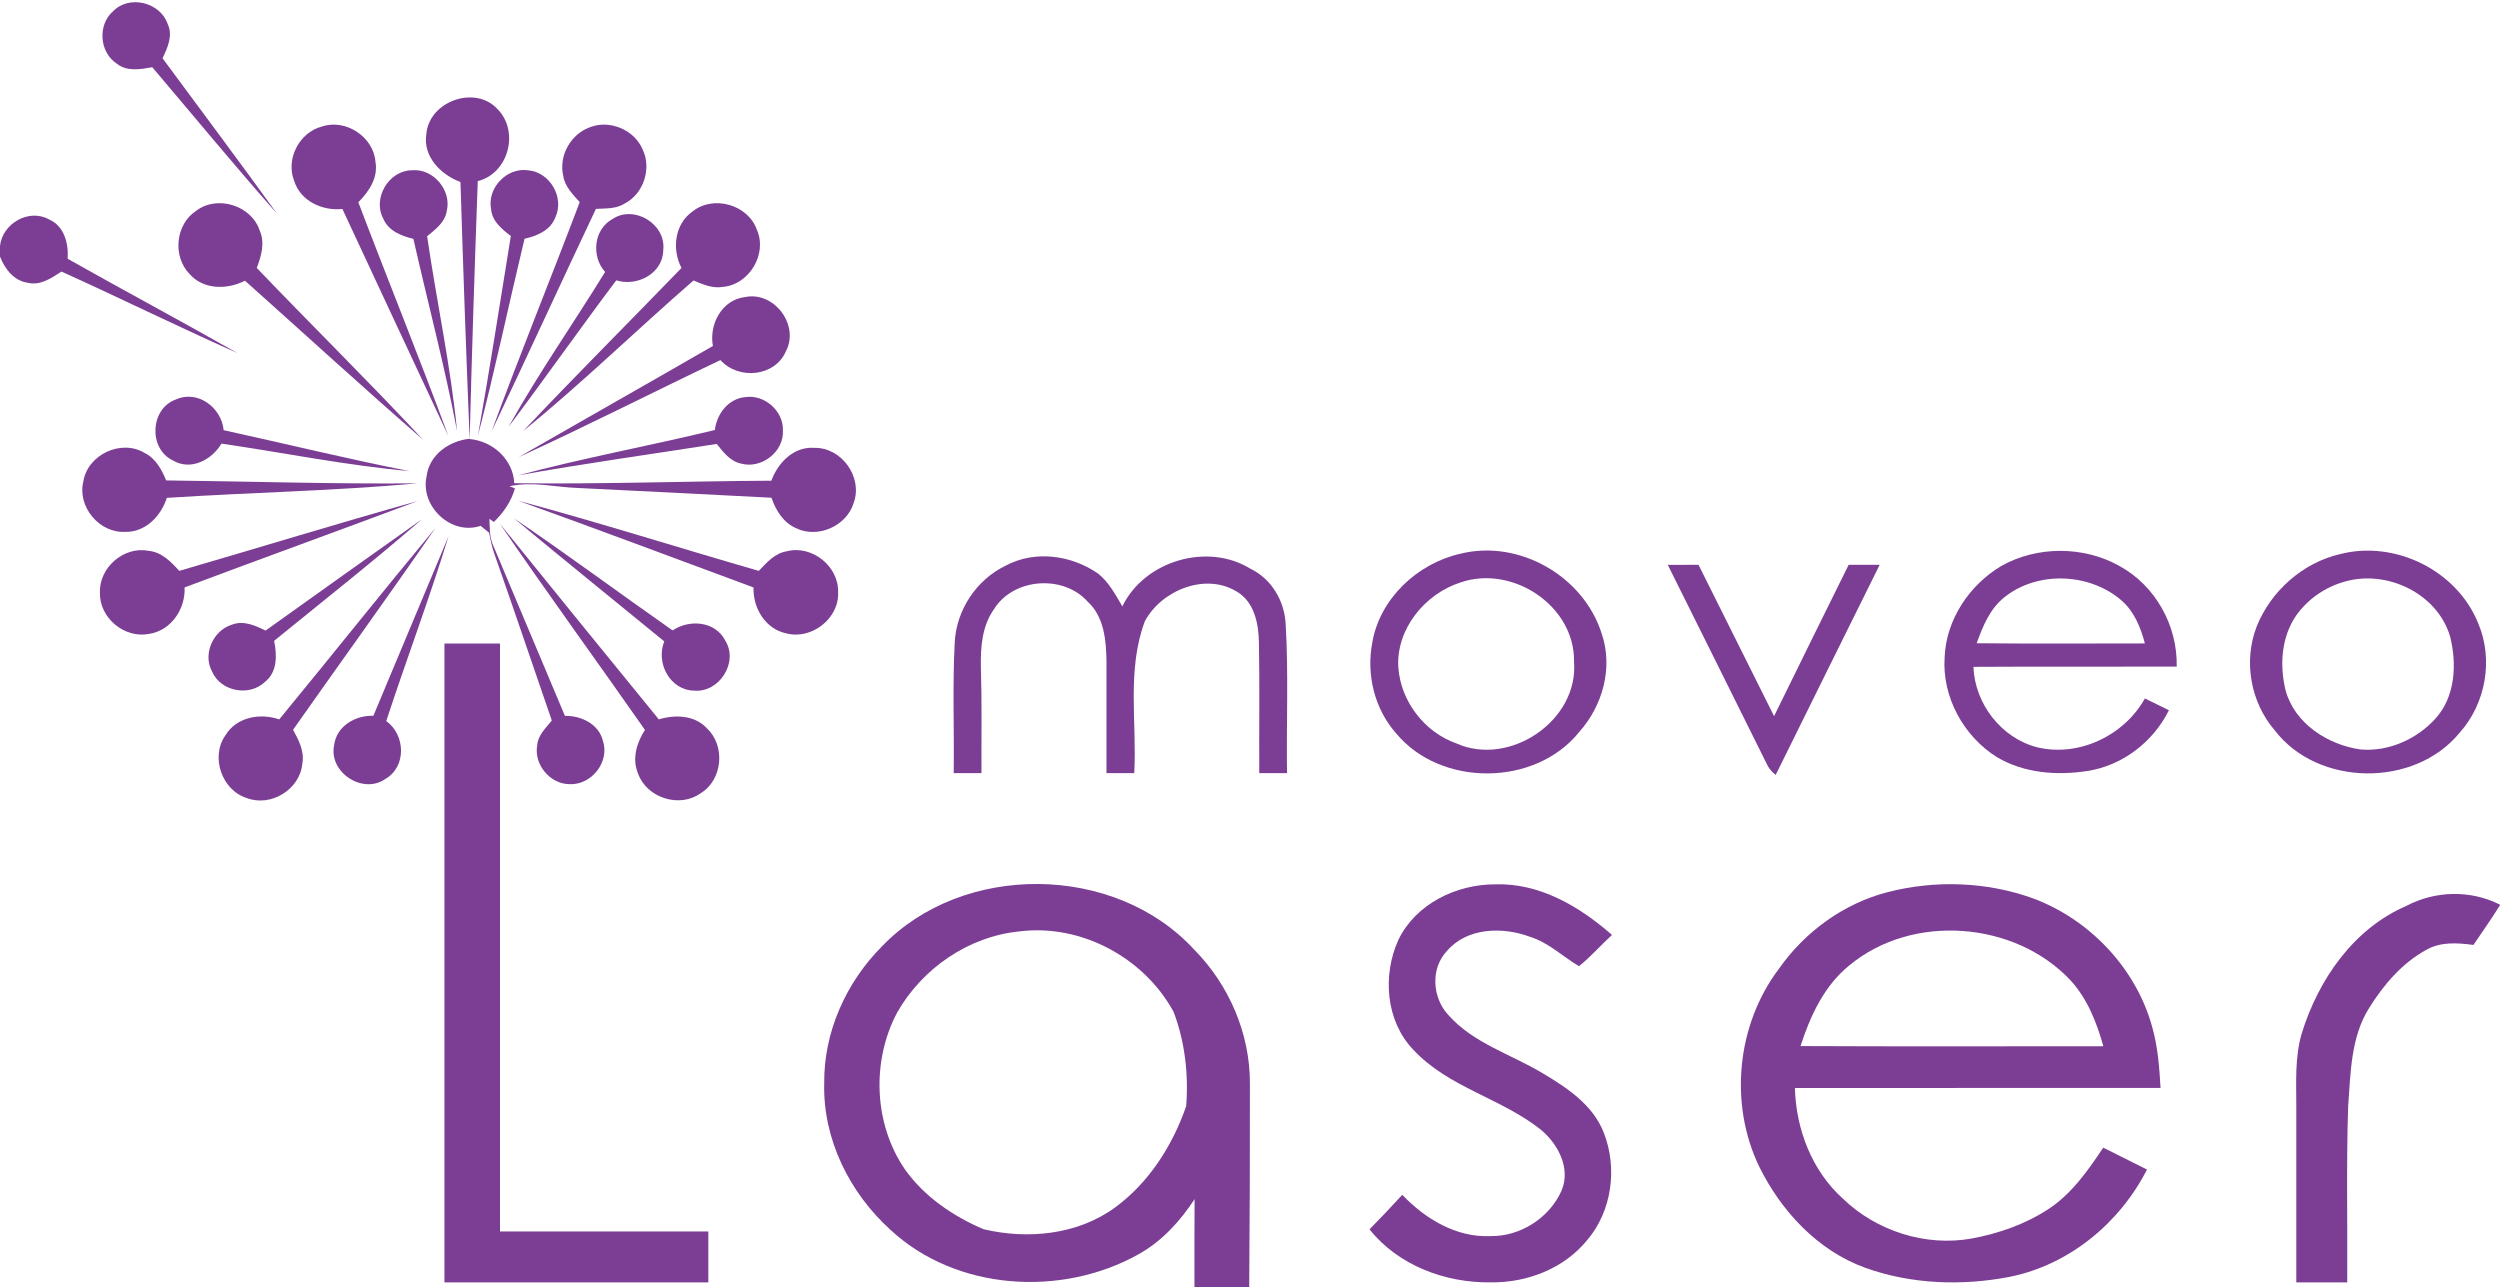
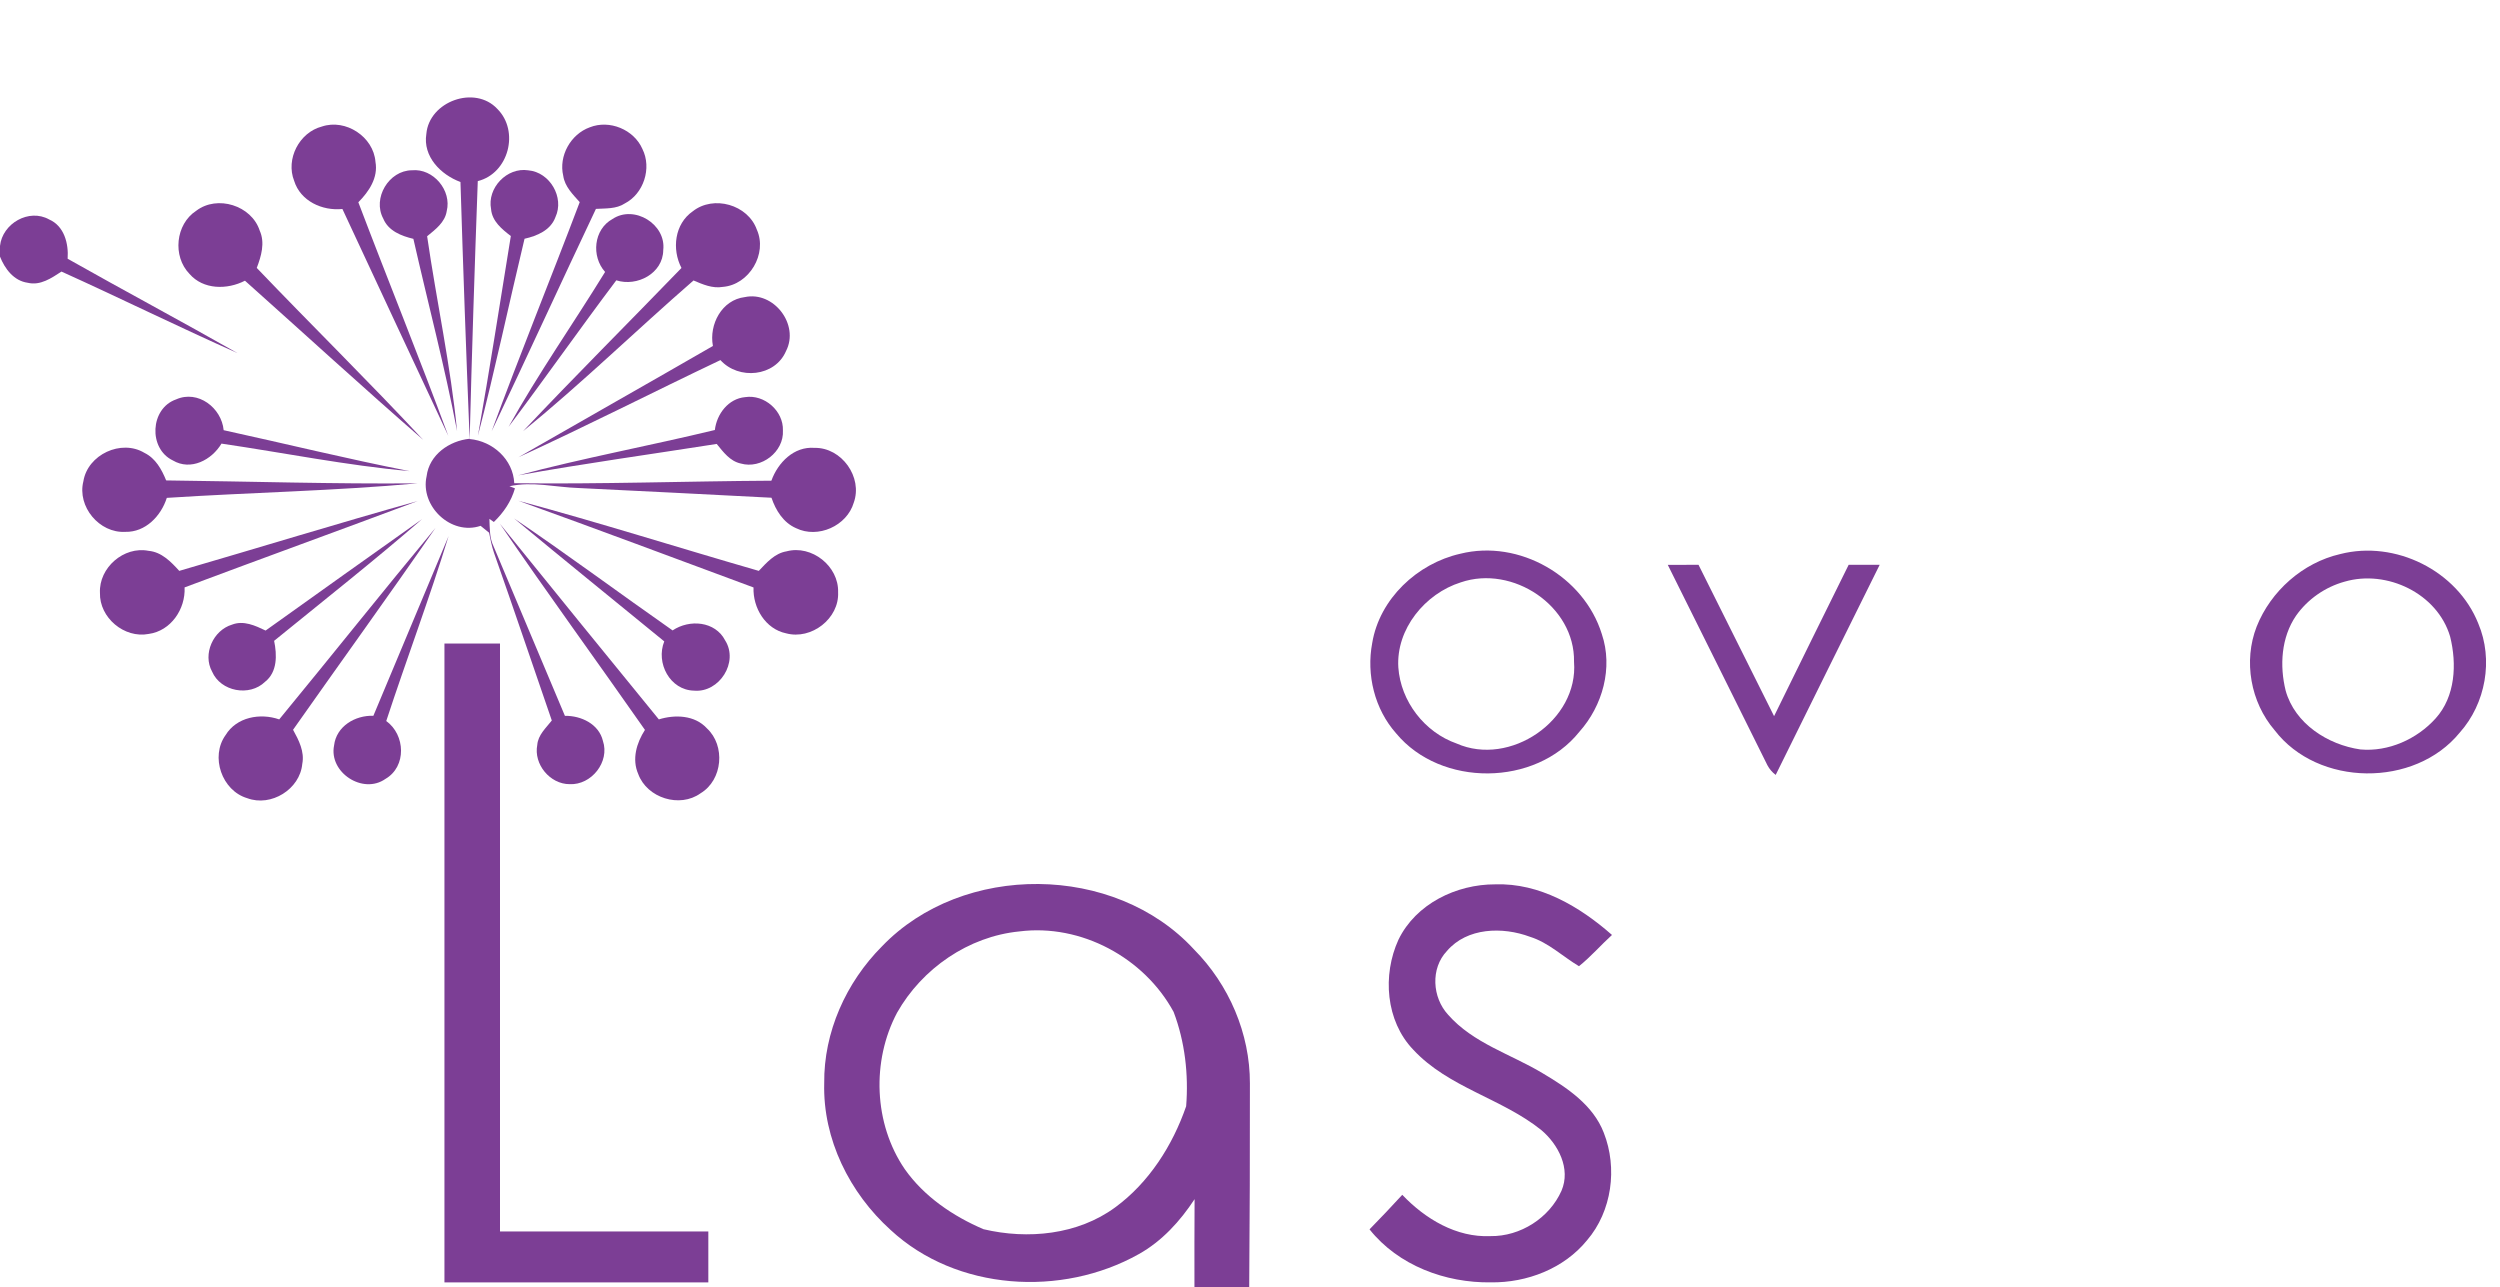
<svg xmlns="http://www.w3.org/2000/svg" width="540pt" height="278pt" viewBox="0 0 540 278" version="1.1">
  <g id="#7c3e95ff">
-     <path fill="#7c3e95" opacity="1.00" d=" M 24.47 2.39 C 27.96 -1.17 34.62 0.51 36.21 5.17 C 37.43 7.66 36.17 10.31 35.12 12.60 C 43.37 23.78 51.71 34.90 59.85 46.17 C 50.67 35.79 41.86 25.08 32.89 14.52 C 30.35 14.97 27.42 15.52 25.23 13.75 C 21.46 11.31 21.03 5.32 24.47 2.39 Z" />
    <path fill="#7c3e95" opacity="1.00" d=" M 92.09 28.93 C 92.69 21.90 102.57 18.31 107.42 23.52 C 112.25 28.33 109.89 37.45 103.20 39.12 C 102.52 57.69 101.92 76.26 101.45 94.83 C 106.45 95.29 110.83 99.23 111.08 104.37 C 129.58 104.61 148.11 103.94 166.62 103.83 C 168.03 99.92 171.49 96.38 175.95 96.74 C 181.79 96.63 186.40 103.08 184.41 108.58 C 182.93 113.60 176.67 116.39 171.96 114.09 C 169.21 112.90 167.56 110.24 166.64 107.51 C 152.74 106.81 138.83 106.06 124.92 105.41 C 119.95 105.25 114.99 103.93 110.04 105.03 L 111.23 105.48 C 110.43 108.31 108.77 110.73 106.67 112.75 L 105.71 112.07 C 105.80 114.07 105.71 116.16 106.61 118.01 C 111.78 130.20 116.85 142.43 122.02 154.62 C 125.52 154.57 129.36 156.38 130.23 160.04 C 131.75 164.56 127.76 169.60 123.05 169.38 C 118.80 169.39 115.23 165.07 116.05 160.90 C 116.22 158.74 117.94 157.23 119.19 155.63 C 115.02 143.56 110.95 131.46 106.71 119.42 C 106.23 118.00 105.92 116.53 105.64 115.06 C 105.03 114.56 104.42 114.07 103.81 113.58 C 97.42 115.75 90.69 109.31 92.15 102.85 C 92.72 98.22 97.04 95.22 101.44 94.77 C 100.69 76.29 100.03 57.80 99.46 39.31 C 95.20 37.74 91.31 33.81 92.09 28.93 Z" />
    <path fill="#7c3e95" opacity="1.00" d=" M 69.53 27.33 C 74.66 25.60 80.68 29.54 81.10 34.95 C 81.72 38.38 79.69 41.38 77.40 43.69 C 83.79 60.54 90.59 77.25 96.84 94.16 C 89.20 77.82 81.56 61.49 73.96 45.14 C 69.62 45.59 64.90 43.44 63.54 39.07 C 61.67 34.36 64.64 28.60 69.53 27.33 Z" />
    <path fill="#7c3e95" opacity="1.00" d=" M 127.39 27.50 C 131.65 25.80 136.95 27.99 138.77 32.20 C 140.82 36.32 139.04 41.86 134.93 43.96 C 133.09 45.16 130.82 44.99 128.72 45.12 C 121.15 61.10 113.81 77.18 106.20 93.14 C 112.29 76.55 118.97 60.19 125.22 43.66 C 123.73 41.99 122.00 40.31 121.66 37.98 C 120.64 33.68 123.26 28.99 127.39 27.50 Z" />
    <path fill="#7c3e95" opacity="1.00" d=" M 82.79 47.23 C 80.40 42.82 83.98 36.81 88.98 36.78 C 93.60 36.33 97.62 41.15 96.49 45.61 C 96.11 48.05 94.03 49.57 92.26 51.03 C 94.30 65.07 97.35 79.00 98.73 93.12 C 96.07 79.18 92.43 65.44 89.29 51.59 C 86.70 50.97 83.89 49.89 82.79 47.23 Z" />
    <path fill="#7c3e95" opacity="1.00" d=" M 106.07 45.16 C 105.19 40.60 109.50 36.08 114.10 36.79 C 118.77 37.19 121.96 42.64 119.97 46.91 C 118.94 49.73 116.02 50.96 113.30 51.57 C 109.90 65.74 106.91 80.01 103.23 94.11 C 105.78 79.77 108.00 65.36 110.34 50.98 C 108.41 49.50 106.28 47.78 106.07 45.16 Z" />
    <path fill="#7c3e95" opacity="1.00" d=" M 42.38 45.53 C 46.93 42.05 54.34 44.38 56.10 49.82 C 57.28 52.45 56.43 55.33 55.46 57.87 C 67.36 70.32 79.66 82.40 91.40 95.00 C 78.42 83.71 65.74 72.09 52.91 60.63 C 49.08 62.61 43.91 62.61 40.92 59.15 C 37.23 55.34 37.91 48.44 42.38 45.53 Z" />
    <path fill="#7c3e95" opacity="1.00" d=" M 149.64 45.64 C 154.12 42.09 161.54 44.20 163.47 49.59 C 165.83 54.83 161.82 61.52 156.12 61.97 C 153.89 62.35 151.79 61.43 149.80 60.58 C 137.44 71.33 125.67 82.79 112.98 93.14 C 124.21 81.23 135.82 69.66 147.20 57.88 C 145.08 53.83 145.71 48.35 149.64 45.64 Z" />
    <path fill="#7c3e95" opacity="1.00" d=" M 0.00 53.12 C 0.52 48.27 6.25 44.96 10.61 47.40 C 13.89 48.83 14.84 52.62 14.61 55.89 C 26.78 62.77 39.13 69.35 51.28 76.26 C 38.52 70.59 26.00 64.41 13.28 58.66 C 11.12 60.06 8.72 61.74 5.99 61.08 C 2.98 60.66 1.05 58.07 0.00 55.43 L 0.00 53.12 Z" />
    <path fill="#7c3e95" opacity="1.00" d=" M 132.31 47.30 C 136.99 44.18 143.93 48.43 143.26 54.03 C 143.21 59.05 137.62 61.99 133.12 60.55 C 125.24 71.01 117.72 81.74 109.85 92.20 C 116.24 80.73 123.82 69.93 130.70 58.74 C 127.68 55.37 128.21 49.55 132.31 47.30 Z" />
    <path fill="#7c3e95" opacity="1.00" d=" M 153.99 74.73 C 153.11 70.07 155.92 64.76 160.90 64.17 C 167.15 62.85 172.72 70.12 169.78 75.83 C 167.40 81.40 159.54 82.12 155.61 77.78 C 141.03 84.71 126.65 92.06 111.97 98.77 C 125.96 90.73 140.01 82.80 153.99 74.73 Z" />
    <path fill="#7c3e95" opacity="1.00" d=" M 37.33 99.45 C 32.00 96.90 32.42 88.21 38.04 86.27 C 42.76 84.17 47.86 88.09 48.31 92.92 C 61.71 95.85 75.03 99.13 88.49 101.77 C 74.85 100.53 61.38 97.81 47.84 95.82 C 45.75 99.34 41.21 101.76 37.33 99.45 Z" />
    <path fill="#7c3e95" opacity="1.00" d=" M 154.41 92.88 C 154.81 89.42 157.33 86.10 160.96 85.78 C 165.12 85.14 169.25 88.77 169.11 92.97 C 169.37 97.60 164.43 101.39 160.01 100.12 C 157.67 99.62 156.23 97.63 154.81 95.89 C 140.50 98.14 126.14 100.12 111.89 102.68 C 125.94 98.94 140.27 96.30 154.41 92.88 Z" />
    <path fill="#7c3e95" opacity="1.00" d=" M 18.01 103.96 C 18.93 98.19 26.19 94.80 31.20 97.82 C 33.61 99.00 34.92 101.39 35.89 103.77 C 53.99 103.98 72.10 104.57 90.21 104.40 C 72.19 106.04 54.08 106.37 36.03 107.54 C 34.79 111.45 31.42 114.99 27.07 114.88 C 21.47 115.21 16.63 109.43 18.01 103.96 Z" />
    <path fill="#7c3e95" opacity="1.00" d=" M 38.72 123.31 C 55.90 118.31 73.00 113.04 90.23 108.22 C 73.47 114.50 56.64 120.60 39.87 126.88 C 40.10 131.55 36.91 136.28 32.12 136.93 C 26.85 137.95 21.45 133.42 21.59 128.05 C 21.34 122.63 26.74 117.93 32.09 118.98 C 34.90 119.23 36.93 121.34 38.72 123.31 Z" />
    <path fill="#7c3e95" opacity="1.00" d=" M 111.95 108.16 C 129.36 112.85 146.57 118.31 163.90 123.31 C 165.58 121.54 167.34 119.51 169.89 119.09 C 175.33 117.63 181.21 122.30 181.03 127.93 C 181.30 133.60 175.26 138.27 169.81 136.80 C 165.32 135.87 162.60 131.29 162.76 126.89 C 145.83 120.61 128.92 114.28 111.95 108.16 Z" />
    <path fill="#7c3e95" opacity="1.00" d=" M 91.17 112.13 C 80.75 121.17 69.90 129.71 59.21 138.42 C 59.84 141.46 59.94 145.15 57.25 147.27 C 53.90 150.53 47.67 149.39 45.81 145.06 C 43.73 141.28 46.05 136.14 50.12 134.92 C 52.60 133.95 55.14 135.13 57.37 136.20 C 68.61 128.15 79.89 120.14 91.17 112.13 Z" />
    <path fill="#7c3e95" opacity="1.00" d=" M 111.04 111.98 C 122.61 119.81 133.83 128.16 145.28 136.17 C 148.93 133.72 154.48 134.15 156.64 138.34 C 159.60 143.02 155.38 149.66 149.93 149.18 C 144.70 149.08 141.61 143.19 143.48 138.54 C 132.67 129.69 121.79 120.91 111.04 111.98 Z" />
    <path fill="#7c3e95" opacity="1.00" d=" M 107.96 113.11 C 119.36 127.24 130.83 141.32 142.31 155.39 C 145.79 154.31 150.06 154.45 152.68 157.31 C 156.75 161.06 156.11 168.48 151.32 171.35 C 146.84 174.59 139.76 172.38 137.86 167.19 C 136.45 163.98 137.50 160.46 139.31 157.66 C 128.91 142.78 118.20 128.10 107.96 113.11 Z" />
    <path fill="#7c3e95" opacity="1.00" d=" M 60.31 155.39 C 71.62 141.65 82.70 127.71 94.07 114.02 C 83.97 128.67 73.53 143.08 63.30 157.63 C 64.54 159.88 65.82 162.36 65.29 165.01 C 64.79 170.48 58.55 174.34 53.41 172.41 C 47.92 170.79 45.38 163.44 48.72 158.79 C 51.10 154.87 56.21 153.96 60.31 155.39 Z" />
    <path fill="#7c3e95" opacity="1.00" d=" M 80.65 154.61 C 86.06 141.67 91.50 128.73 96.90 115.79 C 92.78 129.22 87.81 142.39 83.43 155.74 C 87.57 158.73 87.86 165.57 83.26 168.24 C 78.38 171.69 70.99 166.84 72.16 161.02 C 72.64 156.87 76.73 154.47 80.65 154.61 Z" />
    <path fill="#7c3e95" opacity="1.00" d=" M 315.42 119.61 C 328.15 116.43 342.13 124.50 345.99 136.95 C 348.46 144.24 346.17 152.45 341.13 158.08 C 331.67 169.92 311.23 170.07 301.57 158.41 C 296.91 153.17 295.10 145.73 296.40 138.88 C 297.98 129.34 306.15 121.70 315.42 119.61 M 315.53 125.79 C 307.82 128.22 301.53 135.86 302.04 144.16 C 302.55 151.49 307.70 158.17 314.63 160.60 C 326.11 165.68 341.00 155.65 339.99 142.94 C 340.21 130.88 326.72 121.96 315.53 125.79 Z" />
-     <path fill="#7c3e95" opacity="1.00" d=" M 432.24 122.27 C 439.96 117.90 450.03 117.90 457.76 122.23 C 465.57 126.48 470.37 135.13 470.17 143.99 C 455.53 144.03 440.89 143.95 426.26 144.04 C 426.57 152.03 432.27 159.43 440.06 161.42 C 449.05 163.57 458.84 158.87 463.30 150.86 C 465.02 151.73 466.76 152.54 468.49 153.41 C 465.09 160.26 458.44 165.38 450.84 166.54 C 444.31 167.55 437.23 167.01 431.43 163.60 C 424.17 159.12 419.45 150.55 420.04 141.96 C 420.36 133.86 425.37 126.38 432.24 122.27 M 432.97 128.99 C 429.82 131.47 428.28 135.28 426.96 138.94 C 439.07 139.06 451.19 138.99 463.30 138.98 C 462.39 135.55 460.99 132.09 458.26 129.71 C 451.39 123.73 440.12 123.27 432.97 128.99 Z" />
    <path fill="#7c3e95" opacity="1.00" d=" M 505.48 119.68 C 517.36 116.63 530.76 123.25 535.31 134.68 C 538.62 142.48 536.92 151.96 531.29 158.26 C 521.57 170.16 500.69 169.98 491.32 157.73 C 486.12 151.67 484.53 142.80 487.44 135.34 C 490.49 127.67 497.40 121.54 505.48 119.68 M 506.43 125.64 C 502.23 126.80 498.44 129.44 495.94 133.00 C 492.74 137.68 492.37 143.79 493.70 149.17 C 495.68 156.31 502.80 160.87 509.84 161.88 C 515.89 162.43 522.08 159.65 526.10 155.17 C 530.37 150.44 530.70 143.42 529.23 137.51 C 526.50 128.19 515.56 122.97 506.43 125.64 Z" />
-     <path fill="#7c3e95" opacity="1.00" d=" M 217.27 122.16 C 223.57 118.80 231.42 119.90 237.17 123.88 C 239.52 125.74 240.93 128.45 242.43 130.98 C 247.17 121.17 260.74 117.12 270.03 122.81 C 274.67 125.02 277.50 129.87 277.71 134.93 C 278.34 145.60 277.84 156.31 278.00 167.00 C 276.00 167.00 274.00 167.00 272.00 167.00 C 271.95 157.64 272.10 148.27 271.93 138.91 C 271.88 134.82 270.99 130.06 267.17 127.80 C 260.36 123.60 250.83 127.52 247.28 134.21 C 243.35 144.69 245.59 156.09 245.00 167.00 C 243.00 167.00 241.00 167.00 239.00 167.00 C 238.99 159.00 239.01 151.01 239.00 143.01 C 238.94 138.43 238.55 133.27 234.94 129.96 C 229.68 124.05 218.88 124.83 214.69 131.60 C 212.14 135.19 211.79 139.74 211.87 144.00 C 212.11 151.66 211.96 159.33 212.00 167.00 C 210.00 167.00 208.00 167.00 206.00 167.00 C 206.13 157.64 205.73 148.27 206.21 138.92 C 206.52 131.83 210.87 125.22 217.27 122.16 Z" />
    <path fill="#7c3e95" opacity="1.00" d=" M 360.24 122.01 C 362.45 122.00 364.66 122.00 366.88 122.00 C 372.32 132.90 377.75 143.80 383.20 154.69 C 388.52 143.77 393.94 132.90 399.31 122.00 C 401.54 122.00 403.77 122.00 406.01 122.00 C 398.50 137.11 391.03 152.25 383.55 167.38 C 382.79 166.81 382.19 166.11 381.76 165.29 C 374.57 150.87 367.45 136.42 360.24 122.01 Z" />
    <path fill="#7c3e95" opacity="1.00" d=" M 96.00 139.00 C 100.00 139.00 104.00 139.00 108.00 139.00 C 108.00 181.33 108.00 223.67 108.00 266.00 C 123.00 266.00 138.00 266.00 153.00 266.00 C 153.00 269.67 153.00 273.33 153.00 277.00 C 134.00 277.00 115.00 277.00 96.00 277.00 C 96.00 231.00 96.00 185.00 96.00 139.00 Z" />
    <path fill="#7c3e95" opacity="1.00" d=" M 190.49 204.43 C 207.95 186.20 240.78 186.49 257.89 205.06 C 265.46 212.69 270.01 223.24 269.98 234.02 C 269.99 248.68 269.95 263.34 269.83 278.00 L 258.00 278.00 C 258.01 271.67 257.97 265.34 258.03 259.02 C 254.91 263.78 250.97 268.11 245.96 270.90 C 229.34 280.23 206.58 278.85 192.37 265.67 C 183.51 257.67 177.72 246.05 178.03 233.99 C 177.91 222.94 182.75 212.21 190.49 204.43 M 220.17 201.19 C 209.20 202.27 199.16 209.20 193.77 218.74 C 188.24 229.17 188.72 242.71 195.42 252.52 C 199.59 258.45 205.84 262.69 212.44 265.51 C 221.99 267.77 232.79 266.73 240.87 260.80 C 248.17 255.46 253.28 247.42 256.21 238.95 C 256.75 232.10 255.95 225.02 253.50 218.57 C 247.14 206.86 233.50 199.49 220.17 201.19 Z" />
    <path fill="#7c3e95" opacity="1.00" d=" M 302.07 202.97 C 305.83 195.22 314.59 190.99 322.97 191.02 C 332.54 190.69 341.23 195.82 348.19 201.95 C 345.77 204.15 343.62 206.65 341.06 208.70 C 337.57 206.63 334.48 203.59 330.46 202.34 C 324.58 200.15 316.89 200.32 312.54 205.41 C 308.96 209.17 309.36 215.46 312.79 219.18 C 318.19 225.34 326.35 227.69 333.18 231.80 C 338.48 234.95 344.11 238.67 346.42 244.68 C 349.42 252.30 348.18 261.63 342.80 267.90 C 337.82 274.02 329.82 277.09 322.04 276.99 C 312.23 277.14 302.02 273.35 295.82 265.54 C 298.22 263.10 300.57 260.60 302.89 258.08 C 307.83 263.27 314.56 267.34 321.96 267.00 C 328.40 267.09 334.67 263.08 337.28 257.21 C 339.33 252.44 336.60 247.20 332.93 244.10 C 324.39 237.24 312.84 234.91 305.26 226.73 C 299.30 220.52 298.58 210.59 302.07 202.97 Z" />
-     <path fill="#7c3e95" opacity="1.00" d=" M 407.77 192.69 C 417.99 190.07 429.05 190.44 439.00 194.00 C 451.36 198.55 461.43 209.17 464.90 221.92 C 466.10 226.17 466.42 230.60 466.68 234.99 C 440.35 235.02 414.03 234.98 387.70 235.01 C 387.94 243.93 391.37 252.91 398.10 258.94 C 405.35 265.92 415.93 269.31 425.87 267.52 C 431.65 266.45 437.33 264.48 442.28 261.28 C 447.41 257.98 450.97 252.88 454.30 247.89 C 457.45 249.46 460.60 251.03 463.75 252.62 C 457.86 264.19 446.91 273.23 434.08 275.80 C 423.76 277.79 412.81 277.41 402.88 273.84 C 392.62 270.12 384.75 261.63 380.00 252.01 C 373.42 238.40 375.14 221.30 384.25 209.25 C 389.88 201.23 398.25 195.14 407.77 192.69 M 399.49 208.50 C 394.04 212.88 391.01 219.44 388.91 225.95 C 410.71 226.06 432.52 225.98 454.33 225.99 C 452.88 220.85 450.88 215.71 447.21 211.73 C 435.20 198.95 413.07 197.23 399.49 208.50 Z" />
-     <path fill="#7c3e95" opacity="1.00" d=" M 519.74 195.69 C 526.02 192.37 533.64 192.19 540.00 195.41 L 540.00 195.52 C 538.17 198.44 536.20 201.26 534.26 204.11 C 530.87 203.65 527.23 203.39 524.14 205.13 C 518.89 207.98 514.86 212.70 511.74 217.71 C 507.75 224.04 507.74 231.78 507.20 239.00 C 506.79 251.66 507.09 264.33 507.00 277.00 C 503.33 277.00 499.66 277.00 496.00 277.00 C 496.00 264.32 496.01 251.65 496.00 238.98 C 496.00 233.72 495.67 228.34 497.17 223.23 C 500.75 211.64 508.31 200.63 519.74 195.69 Z" />
  </g>
</svg>